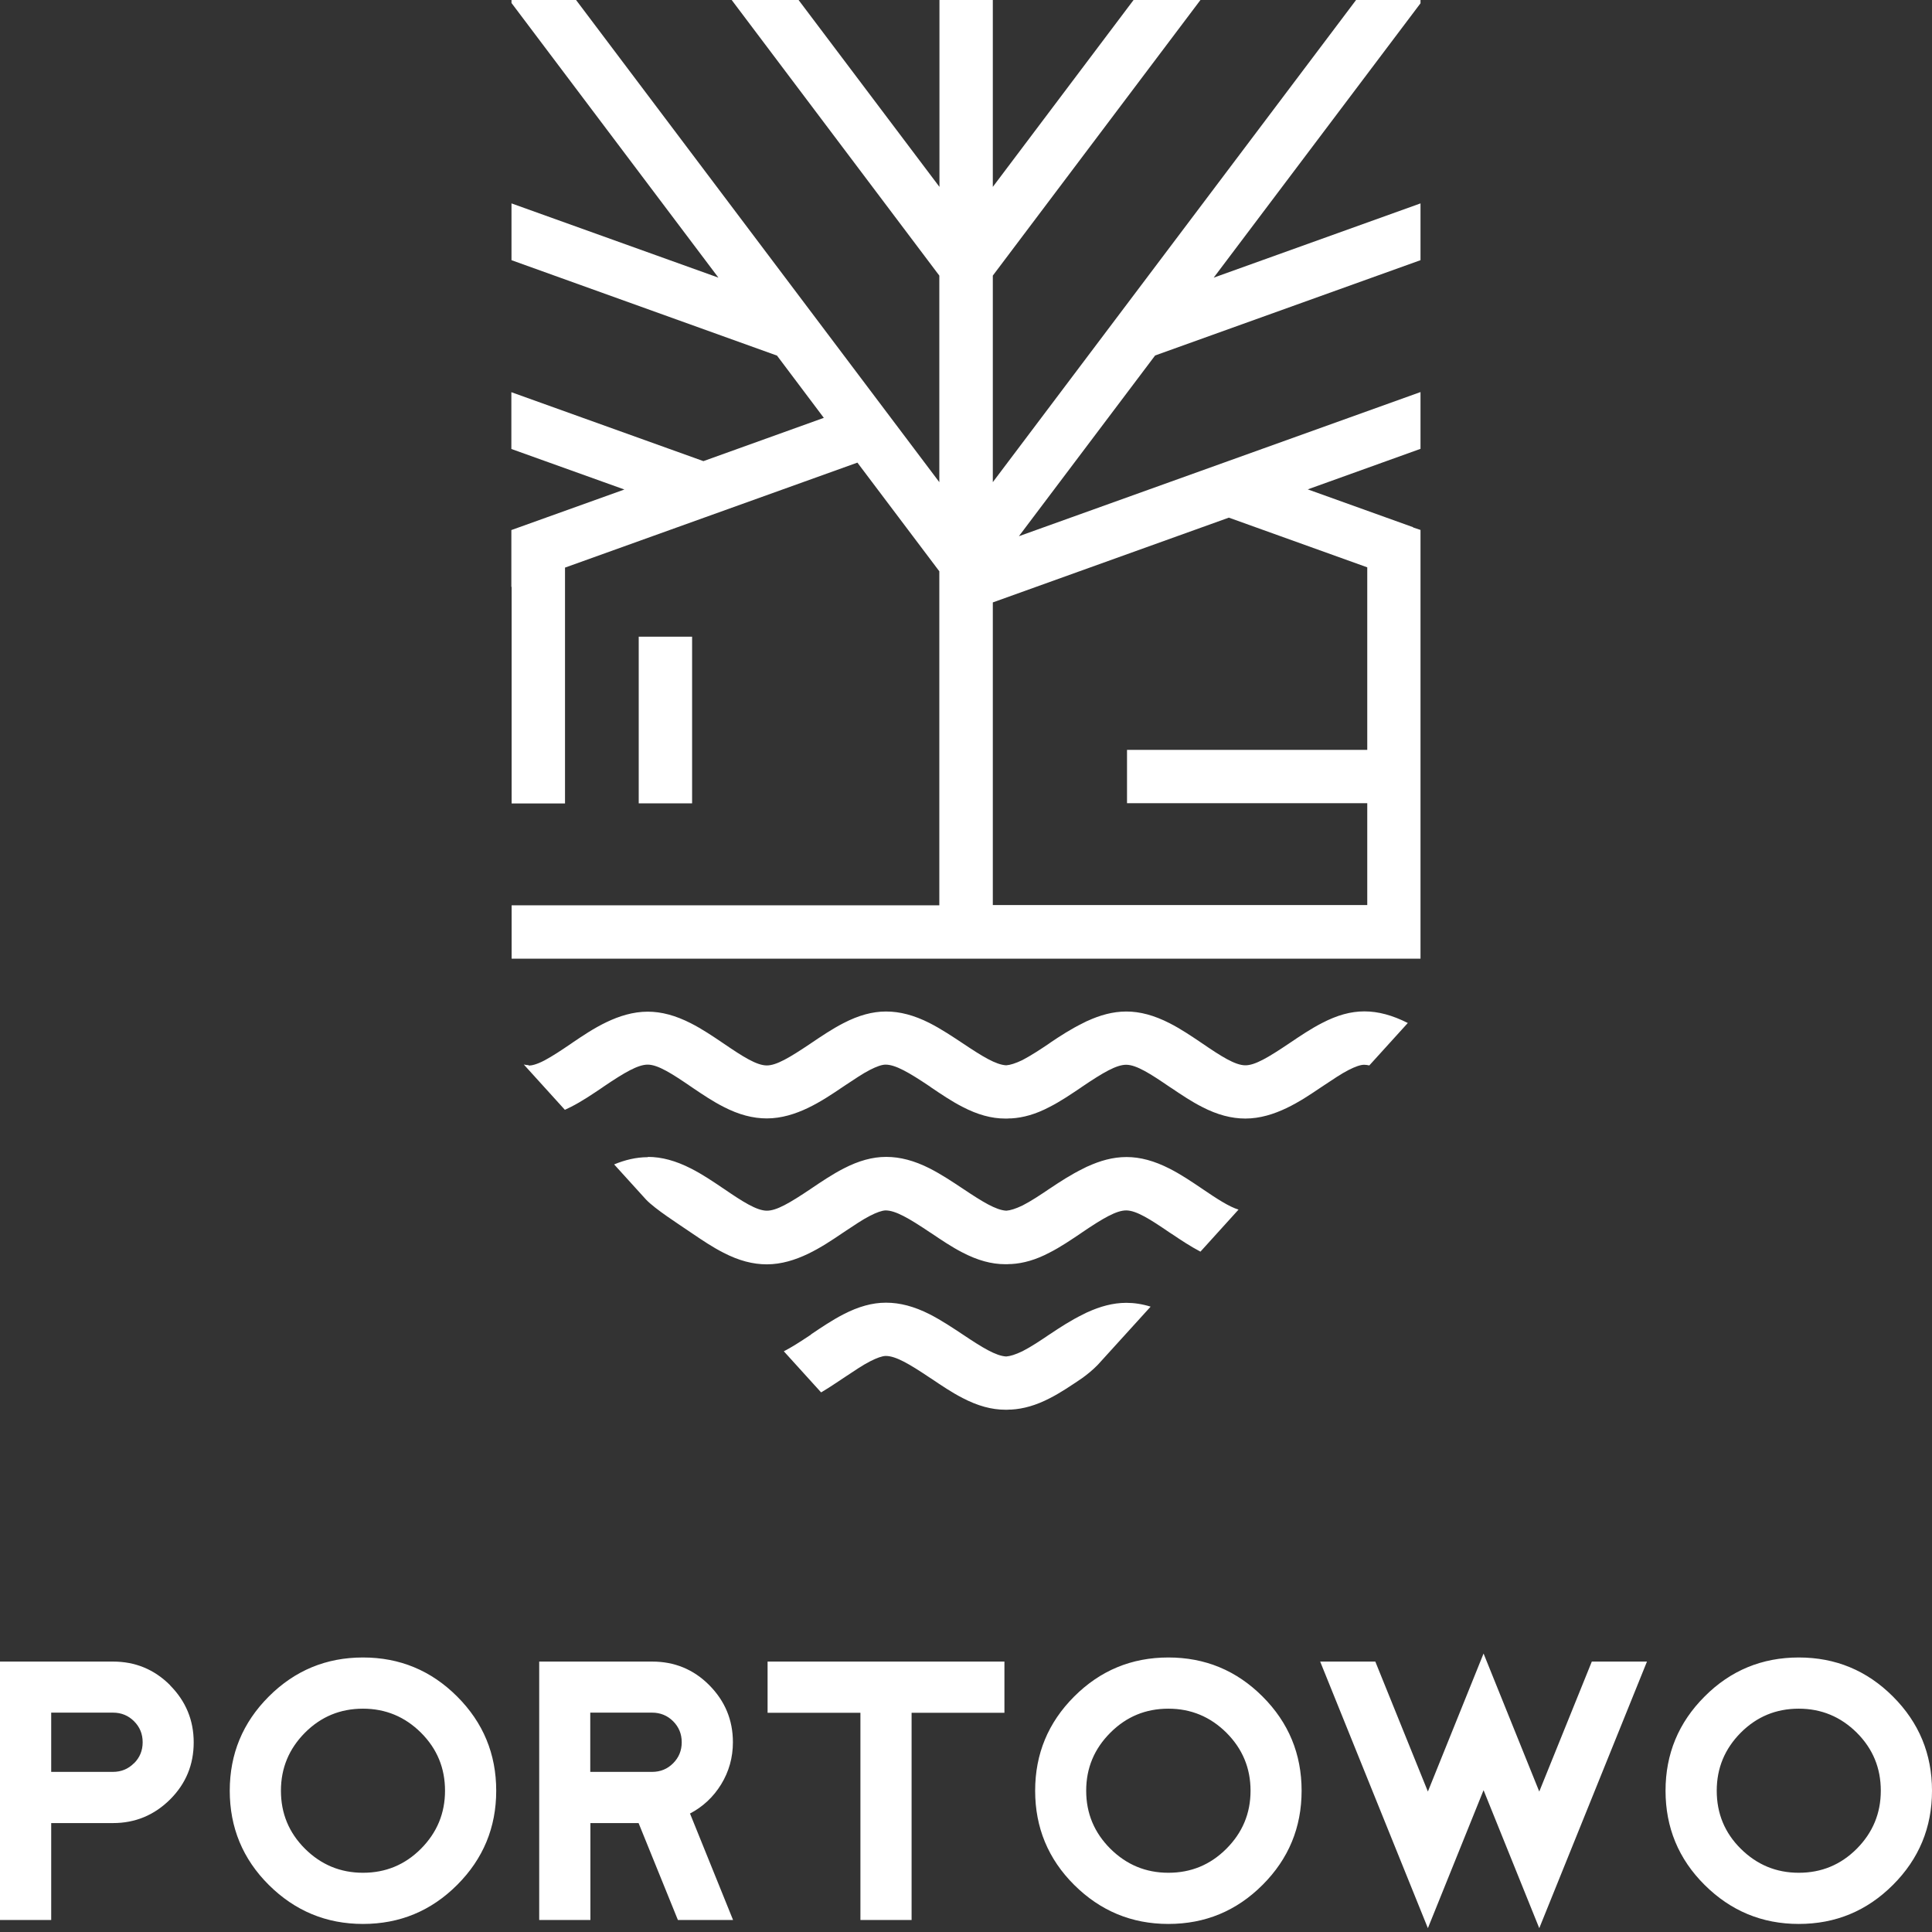
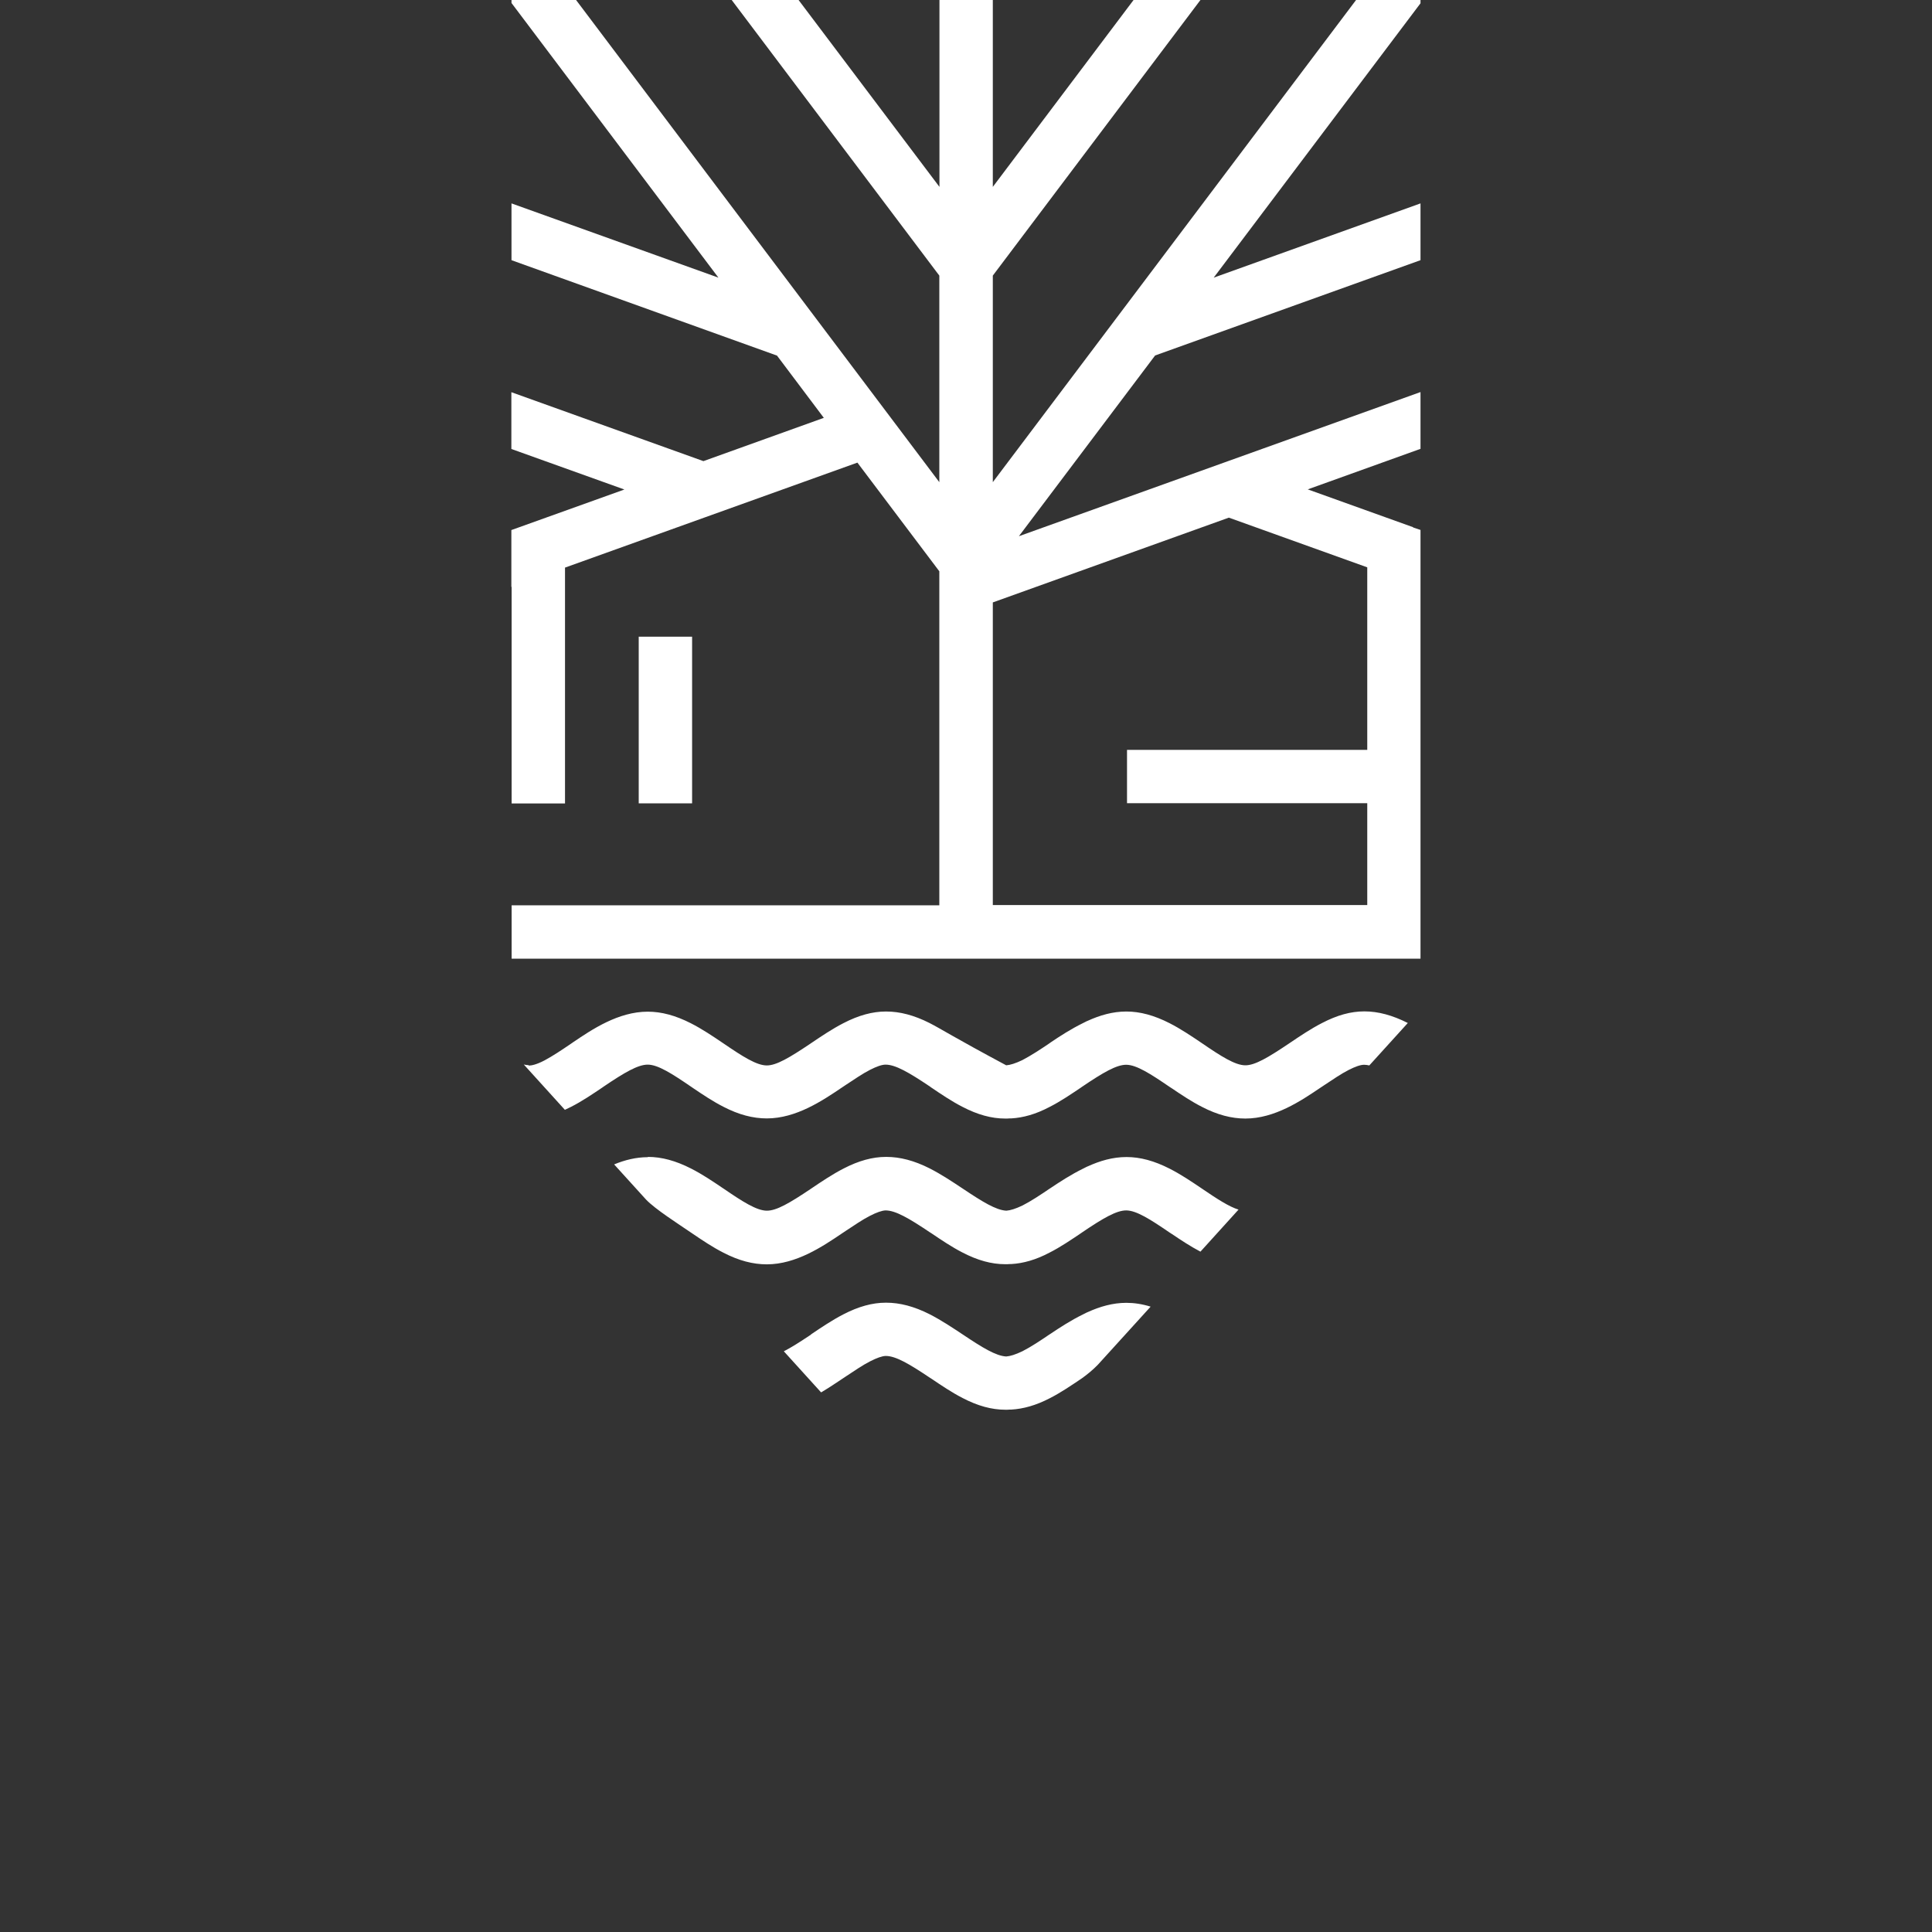
<svg xmlns="http://www.w3.org/2000/svg" width="100" height="100" viewBox="0 0 100 100" fill="none">
  <rect x="0" y="0" width="100" height="100" fill="#333333" stroke="none" />
  <g clip-path="url(#clip0_977_50)">
-     <path d="M41.984 69.074C41.404 69.462 40.945 69.752 40.571 69.943L42.5 72.07C42.895 71.836 43.256 71.596 43.581 71.377L43.772 71.25C44.231 70.946 44.655 70.656 45.043 70.459C45.375 70.289 45.651 70.19 45.842 70.183C46.358 70.183 47.05 70.586 48.145 71.321L48.202 71.356C48.703 71.695 49.269 72.077 49.82 72.359C50.604 72.769 51.332 72.967 52.031 72.967C52.053 72.967 52.074 72.967 52.088 72.967C52.109 72.967 52.123 72.967 52.137 72.967C52.18 72.967 52.222 72.96 52.264 72.96C52.293 72.96 52.321 72.96 52.342 72.96C52.971 72.924 53.621 72.741 54.321 72.38C54.893 72.091 55.451 71.709 55.946 71.377L56.016 71.328C56.179 71.215 56.575 70.904 56.822 70.642L59.556 67.632C59.125 67.498 58.708 67.434 58.298 67.434C57.592 67.434 56.921 67.632 56.299 67.915C56.257 67.929 56.221 67.95 56.179 67.972C56.144 67.993 56.101 68.007 56.066 68.028C55.43 68.339 54.858 68.713 54.405 69.017L54.306 69.081C53.847 69.392 53.36 69.717 52.914 69.943C52.561 70.112 52.286 70.197 52.081 70.211C51.544 70.183 50.837 69.745 49.834 69.074C49.311 68.728 48.732 68.339 48.11 68.021C47.311 67.618 46.577 67.427 45.87 67.427C45.87 67.427 45.856 67.427 45.849 67.427C45.156 67.427 44.436 67.625 43.658 68.028C43.079 68.325 42.514 68.706 42.012 69.045L41.97 69.074H41.984ZM33.533 59.895C32.919 59.895 32.332 60.044 31.788 60.27L33.442 62.093C33.915 62.587 35.088 63.336 35.773 63.803L35.886 63.88C36.367 64.206 36.904 64.566 37.448 64.841C38.239 65.251 38.974 65.442 39.688 65.442C41.207 65.442 42.57 64.523 43.574 63.845L43.764 63.718C44.224 63.414 44.648 63.124 45.036 62.927C45.368 62.757 45.644 62.658 45.835 62.651C46.35 62.651 47.043 63.054 48.138 63.789L48.195 63.824C48.696 64.163 49.261 64.545 49.813 64.827C50.597 65.237 51.325 65.435 52.024 65.435C52.045 65.435 52.067 65.435 52.081 65.435C52.102 65.435 52.116 65.435 52.13 65.435C52.173 65.435 52.215 65.428 52.257 65.428C52.286 65.428 52.314 65.428 52.335 65.428C52.964 65.392 53.614 65.209 54.313 64.841C54.886 64.552 55.444 64.17 55.939 63.838L56.009 63.789C57.104 63.047 57.79 62.651 58.291 62.651C58.821 62.651 59.556 63.124 60.538 63.796L60.658 63.873C61.111 64.177 61.619 64.516 62.135 64.785L64.106 62.609C63.619 62.46 62.997 62.057 62.22 61.528L62.178 61.499C61.676 61.16 61.111 60.779 60.538 60.489C59.747 60.086 59.019 59.888 58.306 59.888C57.592 59.888 56.928 60.086 56.306 60.369C56.264 60.383 56.228 60.404 56.186 60.425C56.151 60.447 56.108 60.461 56.073 60.482C55.437 60.793 54.865 61.167 54.412 61.471L54.313 61.535C53.854 61.846 53.367 62.171 52.922 62.397C52.568 62.566 52.293 62.651 52.088 62.665C51.551 62.637 50.844 62.199 49.841 61.528C49.318 61.181 48.739 60.793 48.117 60.475C47.319 60.072 46.584 59.881 45.877 59.881C45.877 59.881 45.863 59.881 45.856 59.881C45.163 59.881 44.443 60.079 43.666 60.482C43.086 60.779 42.521 61.16 42.019 61.499L41.977 61.528C40.853 62.284 40.189 62.665 39.695 62.665C39.165 62.665 38.43 62.192 37.448 61.52L37.405 61.492C36.904 61.153 36.339 60.772 35.766 60.482C34.975 60.079 34.247 59.881 33.533 59.881M27.365 55.133C27.287 55.133 27.203 55.119 27.111 55.098L29.238 57.444C29.343 57.394 29.442 57.345 29.548 57.295C30.121 57.006 30.679 56.624 31.174 56.292L31.244 56.242C32.339 55.501 33.025 55.105 33.526 55.105C34.056 55.105 34.791 55.578 35.773 56.25L35.886 56.327C36.367 56.652 36.904 57.013 37.448 57.288C38.239 57.698 38.974 57.889 39.688 57.889C41.207 57.889 42.57 56.97 43.574 56.292L43.764 56.165C44.224 55.861 44.648 55.571 45.036 55.373C45.368 55.204 45.644 55.105 45.835 55.105C46.35 55.105 47.043 55.508 48.138 56.242L48.195 56.285C48.696 56.624 49.261 57.006 49.813 57.288C50.597 57.698 51.325 57.896 52.024 57.896C52.045 57.896 52.067 57.896 52.081 57.896C52.102 57.896 52.116 57.896 52.13 57.896C52.173 57.896 52.215 57.889 52.257 57.889C52.286 57.889 52.314 57.889 52.335 57.889C52.964 57.853 53.614 57.67 54.313 57.302C54.886 57.013 55.444 56.631 55.939 56.299L56.009 56.25C57.104 55.508 57.79 55.112 58.291 55.112C58.821 55.112 59.556 55.585 60.538 56.257L60.658 56.334C61.139 56.659 61.676 57.02 62.22 57.295C63.011 57.705 63.746 57.896 64.46 57.896C65.979 57.896 67.343 56.977 68.346 56.299L68.537 56.172C68.996 55.868 69.42 55.578 69.808 55.38C70.141 55.211 70.416 55.112 70.607 55.112C70.692 55.112 70.776 55.126 70.875 55.147L72.868 52.95C72.069 52.547 71.335 52.349 70.621 52.349C69.907 52.349 69.208 52.547 68.431 52.95C67.851 53.247 67.286 53.628 66.784 53.967L66.742 53.996C65.618 54.752 64.954 55.14 64.46 55.14C63.93 55.14 63.195 54.667 62.213 53.996L62.17 53.967C61.669 53.628 61.103 53.247 60.531 52.957C59.74 52.554 59.012 52.356 58.298 52.356C57.585 52.356 56.921 52.554 56.299 52.837C56.257 52.851 56.221 52.872 56.179 52.893C56.144 52.915 56.101 52.929 56.066 52.95C55.43 53.261 54.858 53.635 54.405 53.939L54.306 54.01C53.847 54.321 53.36 54.639 52.914 54.872C52.561 55.041 52.286 55.126 52.081 55.14C51.544 55.112 50.837 54.674 49.834 54.003C49.311 53.657 48.732 53.268 48.11 52.95C47.311 52.547 46.577 52.356 45.87 52.356C45.87 52.356 45.856 52.356 45.849 52.356C45.156 52.356 44.436 52.554 43.658 52.957C43.079 53.254 42.514 53.635 42.012 53.974L41.97 54.003C40.846 54.759 40.182 55.147 39.688 55.147C39.158 55.147 38.423 54.674 37.441 54.003L37.398 53.974C36.897 53.635 36.331 53.254 35.759 52.964C34.968 52.561 34.24 52.364 33.526 52.364C32.007 52.364 30.644 53.282 29.654 53.953L29.562 54.017C29.054 54.363 28.595 54.667 28.185 54.886C27.754 55.112 27.499 55.154 27.365 55.154M70.762 46.845H51.388V31.181L63.605 26.793L70.769 29.365V38.812H58.334V41.574H70.769V46.845H70.762ZM73.143 27.288L67.689 25.33L73.525 23.232V20.293L52.738 27.754L59.789 18.399L73.525 13.467V10.528L62.821 14.371L73.525 0.17V0H70.19L51.388 24.956V14.265L62.135 0H58.673L51.388 9.673V0H48.626V9.673L41.334 0H37.872L48.619 14.265V24.956L29.817 0H26.475V0.155L37.186 14.371L26.475 10.528V13.467L40.218 18.406L42.641 21.628L36.409 23.868L26.468 20.3V23.239L32.318 25.337L26.468 27.436V30.375H26.482V41.588H29.245V29.379L44.379 23.945L48.619 29.57V46.859H26.482V49.622H73.525V30.375V27.429L73.143 27.302V27.288ZM35.823 32.954H33.06V41.581H35.823V32.954Z" fill="white" />
-     <path d="M96.107 95.69C95.273 96.524 94.277 96.934 93.104 96.934C91.931 96.934 90.935 96.517 90.101 95.69C89.267 94.863 88.858 93.86 88.858 92.687C88.858 91.514 89.274 90.518 90.101 89.684C90.935 88.85 91.931 88.441 93.104 88.441C94.277 88.441 95.273 88.858 96.107 89.684C96.941 90.518 97.35 91.514 97.35 92.687C97.35 93.86 96.933 94.856 96.107 95.69ZM97.979 87.812C96.63 86.462 95.005 85.791 93.104 85.791C91.203 85.791 89.571 86.462 88.229 87.812C86.879 89.161 86.208 90.787 86.208 92.687C86.208 94.588 86.879 96.22 88.229 97.562C89.578 98.905 91.203 99.583 93.104 99.583C95.005 99.583 96.63 98.912 97.979 97.562C99.329 96.213 100 94.588 100 92.687C100 90.787 99.329 89.161 97.979 87.812ZM82.392 86.003L79.672 92.73L76.789 85.586L73.907 92.73L71.186 86.003H68.332L73.907 99.802L76.789 92.659L79.672 99.802L85.247 86.003H82.392ZM63.478 95.69C62.644 96.524 61.648 96.934 60.475 96.934C59.302 96.934 58.306 96.517 57.472 95.69C56.638 94.856 56.221 93.86 56.221 92.687C56.221 91.514 56.638 90.518 57.472 89.684C58.306 88.85 59.302 88.441 60.475 88.441C61.648 88.441 62.644 88.858 63.478 89.684C64.311 90.518 64.728 91.514 64.728 92.687C64.728 93.86 64.311 94.856 63.478 95.69ZM65.35 87.812C64.001 86.462 62.376 85.791 60.475 85.791C58.574 85.791 56.949 86.462 55.599 87.812C54.25 89.161 53.579 90.787 53.579 92.687C53.579 94.588 54.25 96.22 55.599 97.562C56.949 98.905 58.574 99.583 60.475 99.583C62.376 99.583 64.001 98.912 65.35 97.562C66.7 96.213 67.371 94.588 67.371 92.687C67.371 90.787 66.7 89.161 65.35 87.812ZM51.989 86.003H39.73V88.653H44.535V99.378H47.184V88.653H51.989V86.003ZM34.841 91.267C34.544 91.564 34.184 91.712 33.753 91.712H30.552V88.646H33.753C34.176 88.646 34.544 88.794 34.841 89.091C35.137 89.388 35.286 89.748 35.286 90.179C35.286 90.61 35.137 90.97 34.841 91.267ZM35.703 93.874C36.381 93.521 36.925 93.012 37.328 92.355C37.73 91.698 37.935 90.97 37.935 90.179C37.935 89.027 37.526 88.045 36.713 87.225C35.901 86.406 34.911 86.003 33.76 86.003H27.909V99.378H30.559V94.362H33.053L35.088 99.378H37.943L35.717 93.874H35.703ZM21.79 95.69C20.957 96.524 19.96 96.934 18.788 96.934C17.615 96.934 16.618 96.517 15.785 95.69C14.951 94.856 14.541 93.86 14.541 92.687C14.541 91.514 14.958 90.518 15.785 89.684C16.618 88.85 17.615 88.441 18.788 88.441C19.96 88.441 20.957 88.858 21.79 89.684C22.624 90.518 23.034 91.514 23.034 92.687C23.034 93.86 22.617 94.856 21.79 95.69ZM23.663 87.812C22.313 86.462 20.688 85.791 18.788 85.791C16.887 85.791 15.262 86.462 13.912 87.812C12.563 89.161 11.892 90.787 11.892 92.687C11.892 94.588 12.563 96.22 13.912 97.562C15.262 98.905 16.887 99.583 18.788 99.583C20.688 99.583 22.313 98.912 23.663 97.562C25.012 96.213 25.684 94.588 25.684 92.687C25.684 90.787 25.012 89.161 23.663 87.812ZM6.931 91.267C6.635 91.564 6.274 91.712 5.843 91.712H2.65V88.646H5.85C6.274 88.646 6.642 88.794 6.938 89.091C7.235 89.388 7.384 89.748 7.384 90.179C7.384 90.61 7.235 90.97 6.938 91.267M8.804 87.225C7.984 86.406 7.002 86.003 5.85 86.003H0V99.378H2.65V94.362H5.85C7.002 94.362 7.984 93.952 8.804 93.139C9.623 92.32 10.026 91.338 10.026 90.186C10.026 89.034 9.616 88.052 8.804 87.233" fill="white" />
+     <path d="M41.984 69.074C41.404 69.462 40.945 69.752 40.571 69.943L42.5 72.07C42.895 71.836 43.256 71.596 43.581 71.377L43.772 71.25C44.231 70.946 44.655 70.656 45.043 70.459C45.375 70.289 45.651 70.19 45.842 70.183C46.358 70.183 47.05 70.586 48.145 71.321L48.202 71.356C48.703 71.695 49.269 72.077 49.82 72.359C50.604 72.769 51.332 72.967 52.031 72.967C52.053 72.967 52.074 72.967 52.088 72.967C52.109 72.967 52.123 72.967 52.137 72.967C52.18 72.967 52.222 72.96 52.264 72.96C52.293 72.96 52.321 72.96 52.342 72.96C52.971 72.924 53.621 72.741 54.321 72.38C54.893 72.091 55.451 71.709 55.946 71.377L56.016 71.328C56.179 71.215 56.575 70.904 56.822 70.642L59.556 67.632C59.125 67.498 58.708 67.434 58.298 67.434C57.592 67.434 56.921 67.632 56.299 67.915C56.257 67.929 56.221 67.95 56.179 67.972C56.144 67.993 56.101 68.007 56.066 68.028C55.43 68.339 54.858 68.713 54.405 69.017L54.306 69.081C53.847 69.392 53.36 69.717 52.914 69.943C52.561 70.112 52.286 70.197 52.081 70.211C51.544 70.183 50.837 69.745 49.834 69.074C49.311 68.728 48.732 68.339 48.11 68.021C47.311 67.618 46.577 67.427 45.87 67.427C45.87 67.427 45.856 67.427 45.849 67.427C45.156 67.427 44.436 67.625 43.658 68.028C43.079 68.325 42.514 68.706 42.012 69.045L41.97 69.074H41.984ZM33.533 59.895C32.919 59.895 32.332 60.044 31.788 60.27L33.442 62.093C33.915 62.587 35.088 63.336 35.773 63.803L35.886 63.88C36.367 64.206 36.904 64.566 37.448 64.841C38.239 65.251 38.974 65.442 39.688 65.442C41.207 65.442 42.57 64.523 43.574 63.845L43.764 63.718C44.224 63.414 44.648 63.124 45.036 62.927C45.368 62.757 45.644 62.658 45.835 62.651C46.35 62.651 47.043 63.054 48.138 63.789L48.195 63.824C48.696 64.163 49.261 64.545 49.813 64.827C50.597 65.237 51.325 65.435 52.024 65.435C52.045 65.435 52.067 65.435 52.081 65.435C52.102 65.435 52.116 65.435 52.13 65.435C52.173 65.435 52.215 65.428 52.257 65.428C52.286 65.428 52.314 65.428 52.335 65.428C52.964 65.392 53.614 65.209 54.313 64.841C54.886 64.552 55.444 64.17 55.939 63.838L56.009 63.789C57.104 63.047 57.79 62.651 58.291 62.651C58.821 62.651 59.556 63.124 60.538 63.796L60.658 63.873C61.111 64.177 61.619 64.516 62.135 64.785L64.106 62.609C63.619 62.46 62.997 62.057 62.22 61.528L62.178 61.499C61.676 61.16 61.111 60.779 60.538 60.489C59.747 60.086 59.019 59.888 58.306 59.888C57.592 59.888 56.928 60.086 56.306 60.369C56.264 60.383 56.228 60.404 56.186 60.425C56.151 60.447 56.108 60.461 56.073 60.482C55.437 60.793 54.865 61.167 54.412 61.471L54.313 61.535C53.854 61.846 53.367 62.171 52.922 62.397C52.568 62.566 52.293 62.651 52.088 62.665C51.551 62.637 50.844 62.199 49.841 61.528C49.318 61.181 48.739 60.793 48.117 60.475C47.319 60.072 46.584 59.881 45.877 59.881C45.877 59.881 45.863 59.881 45.856 59.881C45.163 59.881 44.443 60.079 43.666 60.482C43.086 60.779 42.521 61.16 42.019 61.499L41.977 61.528C40.853 62.284 40.189 62.665 39.695 62.665C39.165 62.665 38.43 62.192 37.448 61.52L37.405 61.492C36.904 61.153 36.339 60.772 35.766 60.482C34.975 60.079 34.247 59.881 33.533 59.881M27.365 55.133C27.287 55.133 27.203 55.119 27.111 55.098L29.238 57.444C29.343 57.394 29.442 57.345 29.548 57.295C30.121 57.006 30.679 56.624 31.174 56.292L31.244 56.242C32.339 55.501 33.025 55.105 33.526 55.105C34.056 55.105 34.791 55.578 35.773 56.25L35.886 56.327C36.367 56.652 36.904 57.013 37.448 57.288C38.239 57.698 38.974 57.889 39.688 57.889C41.207 57.889 42.57 56.97 43.574 56.292L43.764 56.165C44.224 55.861 44.648 55.571 45.036 55.373C45.368 55.204 45.644 55.105 45.835 55.105C46.35 55.105 47.043 55.508 48.138 56.242L48.195 56.285C48.696 56.624 49.261 57.006 49.813 57.288C50.597 57.698 51.325 57.896 52.024 57.896C52.045 57.896 52.067 57.896 52.081 57.896C52.102 57.896 52.116 57.896 52.13 57.896C52.173 57.896 52.215 57.889 52.257 57.889C52.286 57.889 52.314 57.889 52.335 57.889C52.964 57.853 53.614 57.67 54.313 57.302C54.886 57.013 55.444 56.631 55.939 56.299L56.009 56.25C57.104 55.508 57.79 55.112 58.291 55.112C58.821 55.112 59.556 55.585 60.538 56.257L60.658 56.334C61.139 56.659 61.676 57.02 62.22 57.295C63.011 57.705 63.746 57.896 64.46 57.896C65.979 57.896 67.343 56.977 68.346 56.299L68.537 56.172C68.996 55.868 69.42 55.578 69.808 55.38C70.141 55.211 70.416 55.112 70.607 55.112C70.692 55.112 70.776 55.126 70.875 55.147L72.868 52.95C72.069 52.547 71.335 52.349 70.621 52.349C69.907 52.349 69.208 52.547 68.431 52.95C67.851 53.247 67.286 53.628 66.784 53.967L66.742 53.996C65.618 54.752 64.954 55.14 64.46 55.14C63.93 55.14 63.195 54.667 62.213 53.996L62.17 53.967C61.669 53.628 61.103 53.247 60.531 52.957C59.74 52.554 59.012 52.356 58.298 52.356C57.585 52.356 56.921 52.554 56.299 52.837C56.257 52.851 56.221 52.872 56.179 52.893C56.144 52.915 56.101 52.929 56.066 52.95C55.43 53.261 54.858 53.635 54.405 53.939L54.306 54.01C53.847 54.321 53.36 54.639 52.914 54.872C52.561 55.041 52.286 55.126 52.081 55.14C49.311 53.657 48.732 53.268 48.11 52.95C47.311 52.547 46.577 52.356 45.87 52.356C45.87 52.356 45.856 52.356 45.849 52.356C45.156 52.356 44.436 52.554 43.658 52.957C43.079 53.254 42.514 53.635 42.012 53.974L41.97 54.003C40.846 54.759 40.182 55.147 39.688 55.147C39.158 55.147 38.423 54.674 37.441 54.003L37.398 53.974C36.897 53.635 36.331 53.254 35.759 52.964C34.968 52.561 34.24 52.364 33.526 52.364C32.007 52.364 30.644 53.282 29.654 53.953L29.562 54.017C29.054 54.363 28.595 54.667 28.185 54.886C27.754 55.112 27.499 55.154 27.365 55.154M70.762 46.845H51.388V31.181L63.605 26.793L70.769 29.365V38.812H58.334V41.574H70.769V46.845H70.762ZM73.143 27.288L67.689 25.33L73.525 23.232V20.293L52.738 27.754L59.789 18.399L73.525 13.467V10.528L62.821 14.371L73.525 0.17V0H70.19L51.388 24.956V14.265L62.135 0H58.673L51.388 9.673V0H48.626V9.673L41.334 0H37.872L48.619 14.265V24.956L29.817 0H26.475V0.155L37.186 14.371L26.475 10.528V13.467L40.218 18.406L42.641 21.628L36.409 23.868L26.468 20.3V23.239L32.318 25.337L26.468 27.436V30.375H26.482V41.588H29.245V29.379L44.379 23.945L48.619 29.57V46.859H26.482V49.622H73.525V30.375V27.429L73.143 27.302V27.288ZM35.823 32.954H33.06V41.581H35.823V32.954Z" fill="white" />
  </g>
  <defs>
    <clipPath id="clip0_977_50">
      <rect width="100" height="99.795" fill="white" />
    </clipPath>
  </defs>
</svg>